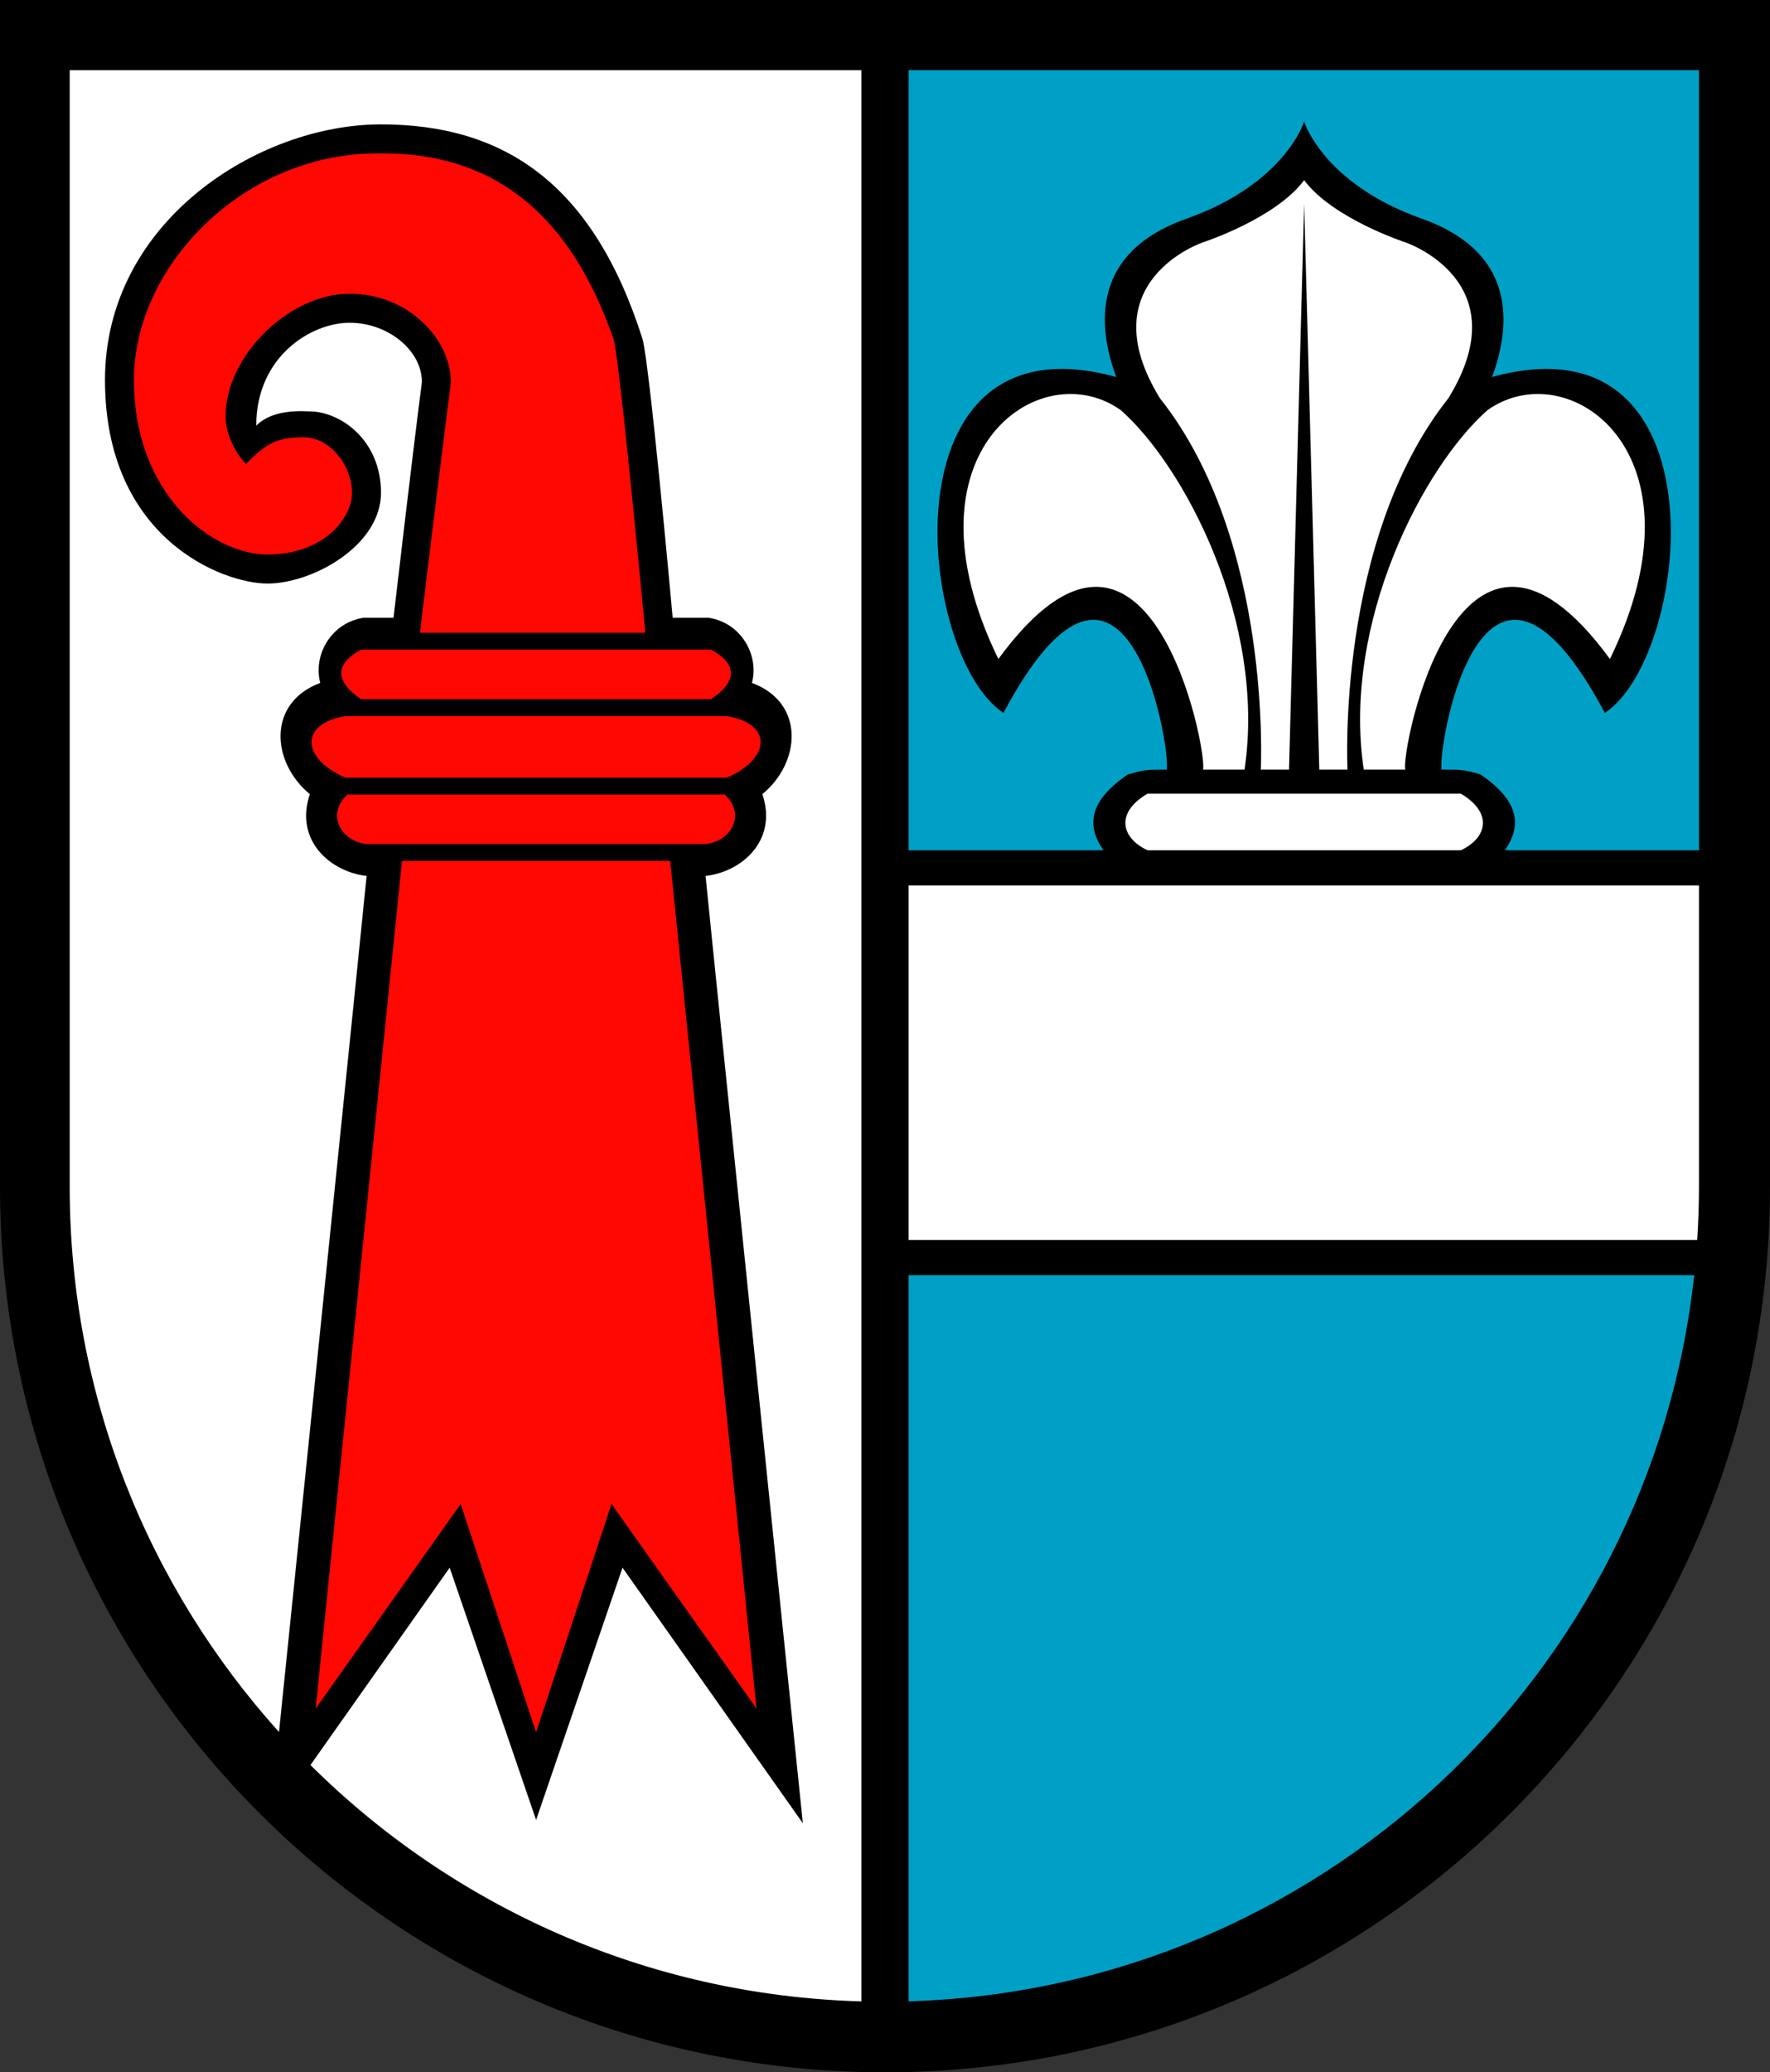
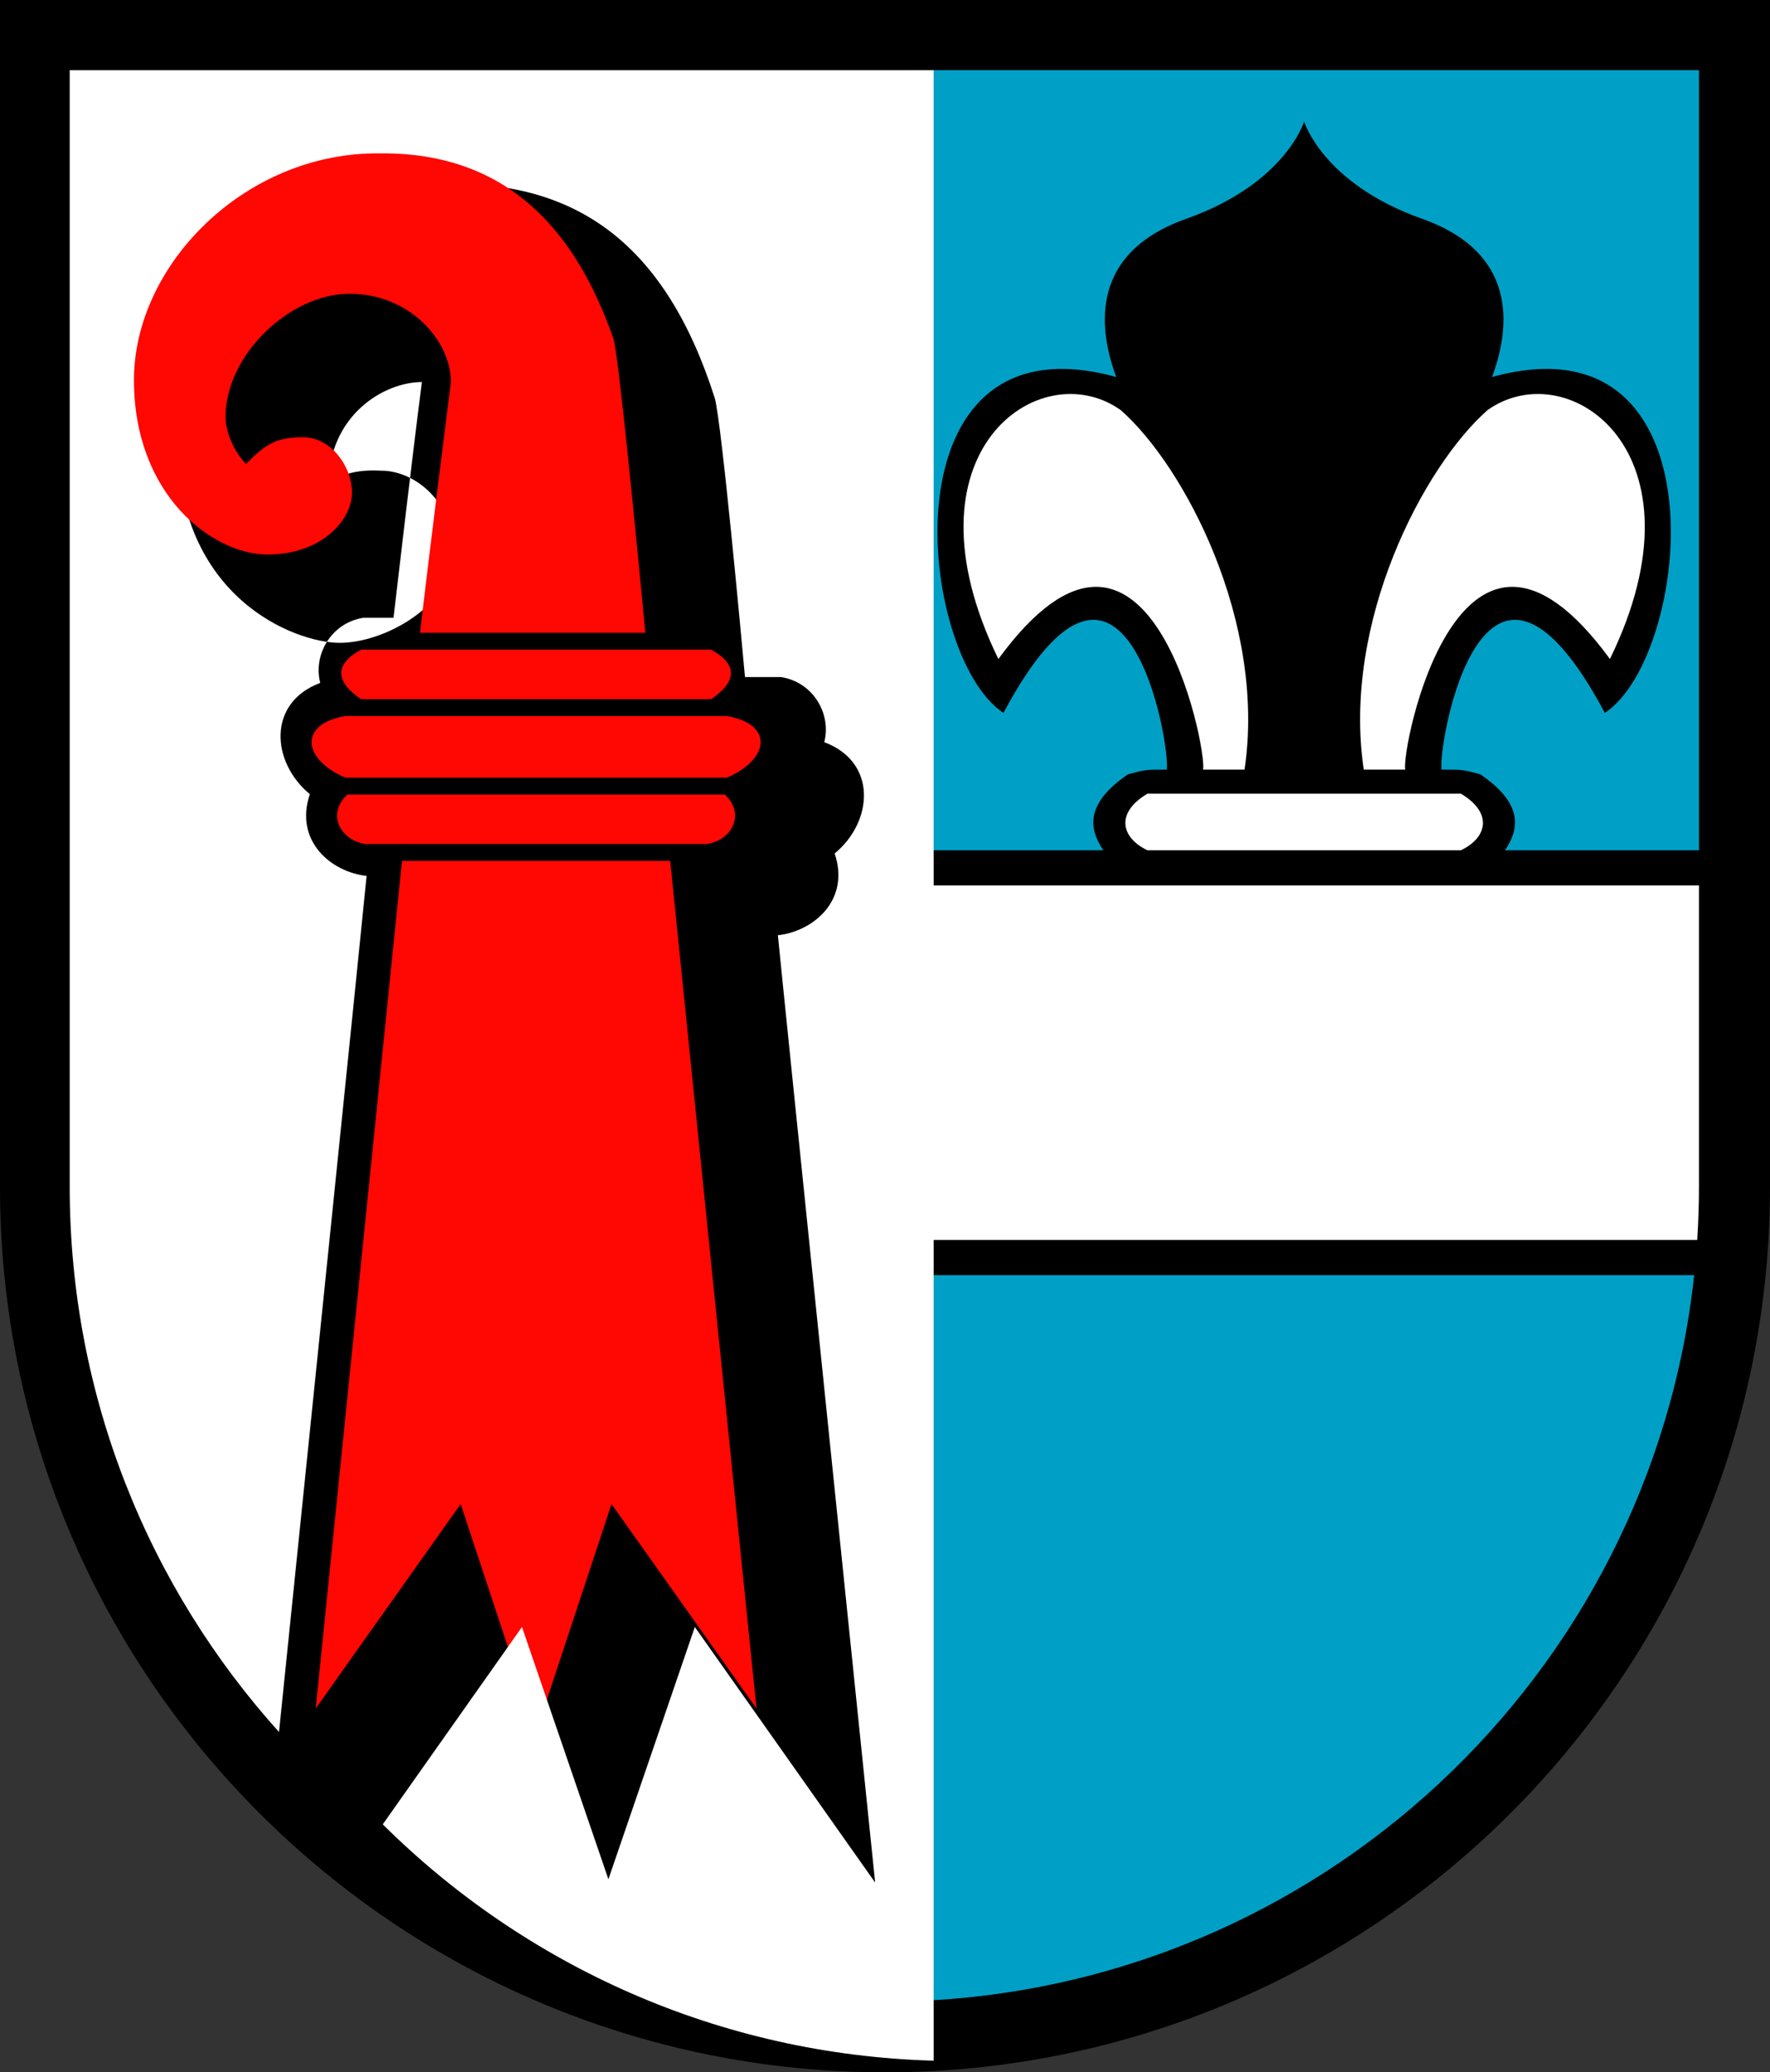
<svg xmlns="http://www.w3.org/2000/svg" xmlns:ns1="http://ns.adobe.com/AdobeIllustrator/10.0/" ns1:viewOrigin="-157.0469 953.6064" ns1:rulerOrigin="0 0" ns1:pageBounds="0 841.8896 595.2754 0" width="912.756" height="1068.095" viewBox="0 0 912.756 1068.095" overflow="visible" enable-background="new 0 0 912.756 1068.095" xml:space="preserve">
  <rect x="0" y="0" width="912.756" height="1068.095" fill="#333333" stroke="none" />
  <g id="Ebene_1" ns1:layer="yes" ns1:dimmedPercent="50" ns1:rgbTrio="#4F008000FFFF">
    <g>
      <path ns1:knockout="Off" d="M0,611.718c0,252.051,204.33,456.377,456.38,456.377c252.041,0,456.376-204.326,456.376-456.377V0H0     V611.718z" />
      <path ns1:knockout="Off" fill="#00A0C6" d="M876.125,438.242V36.172H468.558v402.07h100.41     c-6.992-10.361-10.215-23.496,12.656-39.121c9.141-2.48,9.043-2.441,20.059-2.441c2.002-12.705-21.387-146.884-84.219-29.248     c-44.785-29.414-62.832-206.533,58.145-173.115c-7.676-20.85-16.709-62.822,36.094-81.543     c51.201-18.145,60.82-50.127,60.82-50.127c0,0,9.629,31.982,60.819,50.127c52.813,18.721,43.779,60.693,36.094,81.543     c120.977-33.418,102.93,143.701,58.154,173.115c-62.822-117.636-86.221,16.543-84.209,29.248c10.586,0,10.781-0.137,20.039,2.441     c22.881,15.625,19.658,28.76,12.676,39.121H876.125z" />
      <path ns1:knockout="Off" fill="#FFFFFF" d="M875.217,639.081c0.586-9.092,0.908-18.242,0.908-27.48V456.376H468.558v182.705     H875.217z" />
      <path ns1:knockout="Off" fill="#00A0C6" d="M468.558,1031.493c210.908-6.182,382.792-167.803,405.097-374.268H468.558V1031.493z" />
      <path ns1:knockout="Off" fill="#FFFFFF" d="M724.67,396.679c-2.354-10.068,28.047-162.91,105.537-57.021     c52.109-106.689-21.494-157.89-63.096-128.291c-32.793,28.799-75.194,109.208-63.847,185.312H724.67z" />
      <path ns1:knockout="Off" fill="#FFFFFF" d="M577.933,211.367c-41.602-29.6-115.195,21.602-63.086,128.291     c77.48-105.888,107.891,46.953,105.537,57.021h21.396C653.128,320.576,610.735,240.166,577.933,211.367z" />
-       <path ns1:knockout="Off" fill="#FFFFFF" d="M724.865,124.961c0,0-37.567-12.217-52.343-32.109     c-14.766,19.893-52.334,32.109-52.334,32.109s-59.053,20.01-22.07,80.254c58.213,73.349,52.041,191.464,52.041,191.464     c8.164,0,14.561,0,14.561,0l7.803-291.787l7.813,291.787c0,0,6.406,0,14.551,0c0,0-6.172-118.115,52.05-191.464     C783.918,144.971,724.865,124.961,724.865,124.961z" />
      <path ns1:knockout="Off" fill="#FFFFFF" d="M591.712,438.232h161.63c13.574-6.416,16.68-19.258,0-29.17     c-19.629,0-80.819,0-80.819,0s-61.182,0-80.811,0C575.022,418.974,578.138,431.816,591.712,438.232z" />
      <path ns1:knockout="Off" fill="#FF0702" d="M162.792,880.604l74.765-105.4l38.896,117.607l38.896-117.607l74.77,105.4     L345.614,443.71h-138.32L162.792,880.604z" />
-       <path ns1:knockout="Off" fill="#FFFFFF" d="M35.942,611.601c0,108.105,40.85,206.65,107.935,281.094     c12.07-117.48,42.841-417.158,45.175-441.23c-18.071-1.973-37.436-17.803-29.277-42.158     c-19.878-16.338-22.129-47.09,5.371-57.334c-3.75-14.258,5.42-30.889,22.241-33.564h15.537     c1.802-15.498,10.078-86.376,14.644-121.494c0-16.309-17.451-30.566-37.285-30.566c-19.833,0-48.144,17.393-48.144,53.027     c6.646-6.641,17.129-7.9,27.407-7.344c15.962,0,36.923,14.746,36.923,41.953c0,27.207-35.219,46.777-58.51,46.777     c-23.286,0-83.818-23.291-83.818-104.902c0-81.611,79.004-131.758,142.299-131.758c63.291,0,109.365,30.264,134.917,110.674     c3.56,13.379,13.73,123.828,15.537,143.632h18.633c16.816,2.676,25.991,19.307,22.241,33.555     c27.5,10.254,25.249,41.006,5.371,57.344c8.154,24.346-11.211,40.186-29.282,42.158c2.91,30,50.161,488.251,50.161,488.251     l-92.993-131.719l-44.565,130.01h-0.005l-44.565-130.01l-71.792,101.719c73.33,72.793,173.344,118.73,284.091,121.807V36.172     H35.942V611.601z" />
+       <path ns1:knockout="Off" fill="#FFFFFF" d="M35.942,611.601c0,108.105,40.85,206.65,107.935,281.094     c12.07-117.48,42.841-417.158,45.175-441.23c-18.071-1.973-37.436-17.803-29.277-42.158     c-19.878-16.338-22.129-47.09,5.371-57.334c-3.75-14.258,5.42-30.889,22.241-33.564h15.537     c1.802-15.498,10.078-86.376,14.644-121.494c-19.833,0-48.144,17.393-48.144,53.027     c6.646-6.641,17.129-7.9,27.407-7.344c15.962,0,36.923,14.746,36.923,41.953c0,27.207-35.219,46.777-58.51,46.777     c-23.286,0-83.818-23.291-83.818-104.902c0-81.611,79.004-131.758,142.299-131.758c63.291,0,109.365,30.264,134.917,110.674     c3.56,13.379,13.73,123.828,15.537,143.632h18.633c16.816,2.676,25.991,19.307,22.241,33.555     c27.5,10.254,25.249,41.006,5.371,57.344c8.154,24.346-11.211,40.186-29.282,42.158c2.91,30,50.161,488.251,50.161,488.251     l-92.993-131.719l-44.565,130.01h-0.005l-44.565-130.01l-71.792,101.719c73.33,72.793,173.344,118.73,284.091,121.807V36.172     H35.942V611.601z" />
      <path ns1:knockout="Off" fill="#FF0702" d="M364.354,435.029c12.91-1.816,20.41-15.371,9.37-25.537H179.188     c-11.044,10.166-3.544,23.73,9.365,25.537C208.646,435.029,344.266,435.029,364.354,435.029z" />
      <path ns1:knockout="Off" fill="#FF0702" d="M332.787,326.162c0,0-13.32-142.089-16.382-151.386     c-15.293-43.594-45.64-96.299-119.966-95.723c-69.672-1.074-127.353,57.305-127.353,116.807s40.679,89.951,68.877,89.951     c28.193,0,43.554-18.076,43.554-31.826s-11-28.613-25.136-28.613c-14.131,0-19.385,3.584-29.512,13.711     c-6.104-6.104-10.542-16.357-10.542-24.248c0-31.855,33.149-63.438,63.955-63.438c30.806,0,52.236,24.014,52.236,45.518     c-10.02,78.984-15.952,129.248-15.952,129.248H332.787z" />
      <path ns1:knockout="Off" fill="#FF0702" d="M366.698,334.843c-14.185,0-166.303,0-180.488,0     c-13.681,7.383-13.564,16.377,0.005,25.547c19.932,0,160.551-0.01,180.483-0.01C380.267,351.22,380.384,342.226,366.698,334.843z     " />
      <path ns1:knockout="Off" fill="#FF0702" d="M374.896,369.072c-14.883,0-182.001,0-196.879,0c-24.121,4.15-22.119,22.148,0,31.729     h196.879C397.015,391.22,399.017,373.212,374.896,369.072z" />
    </g>
  </g>
</svg>